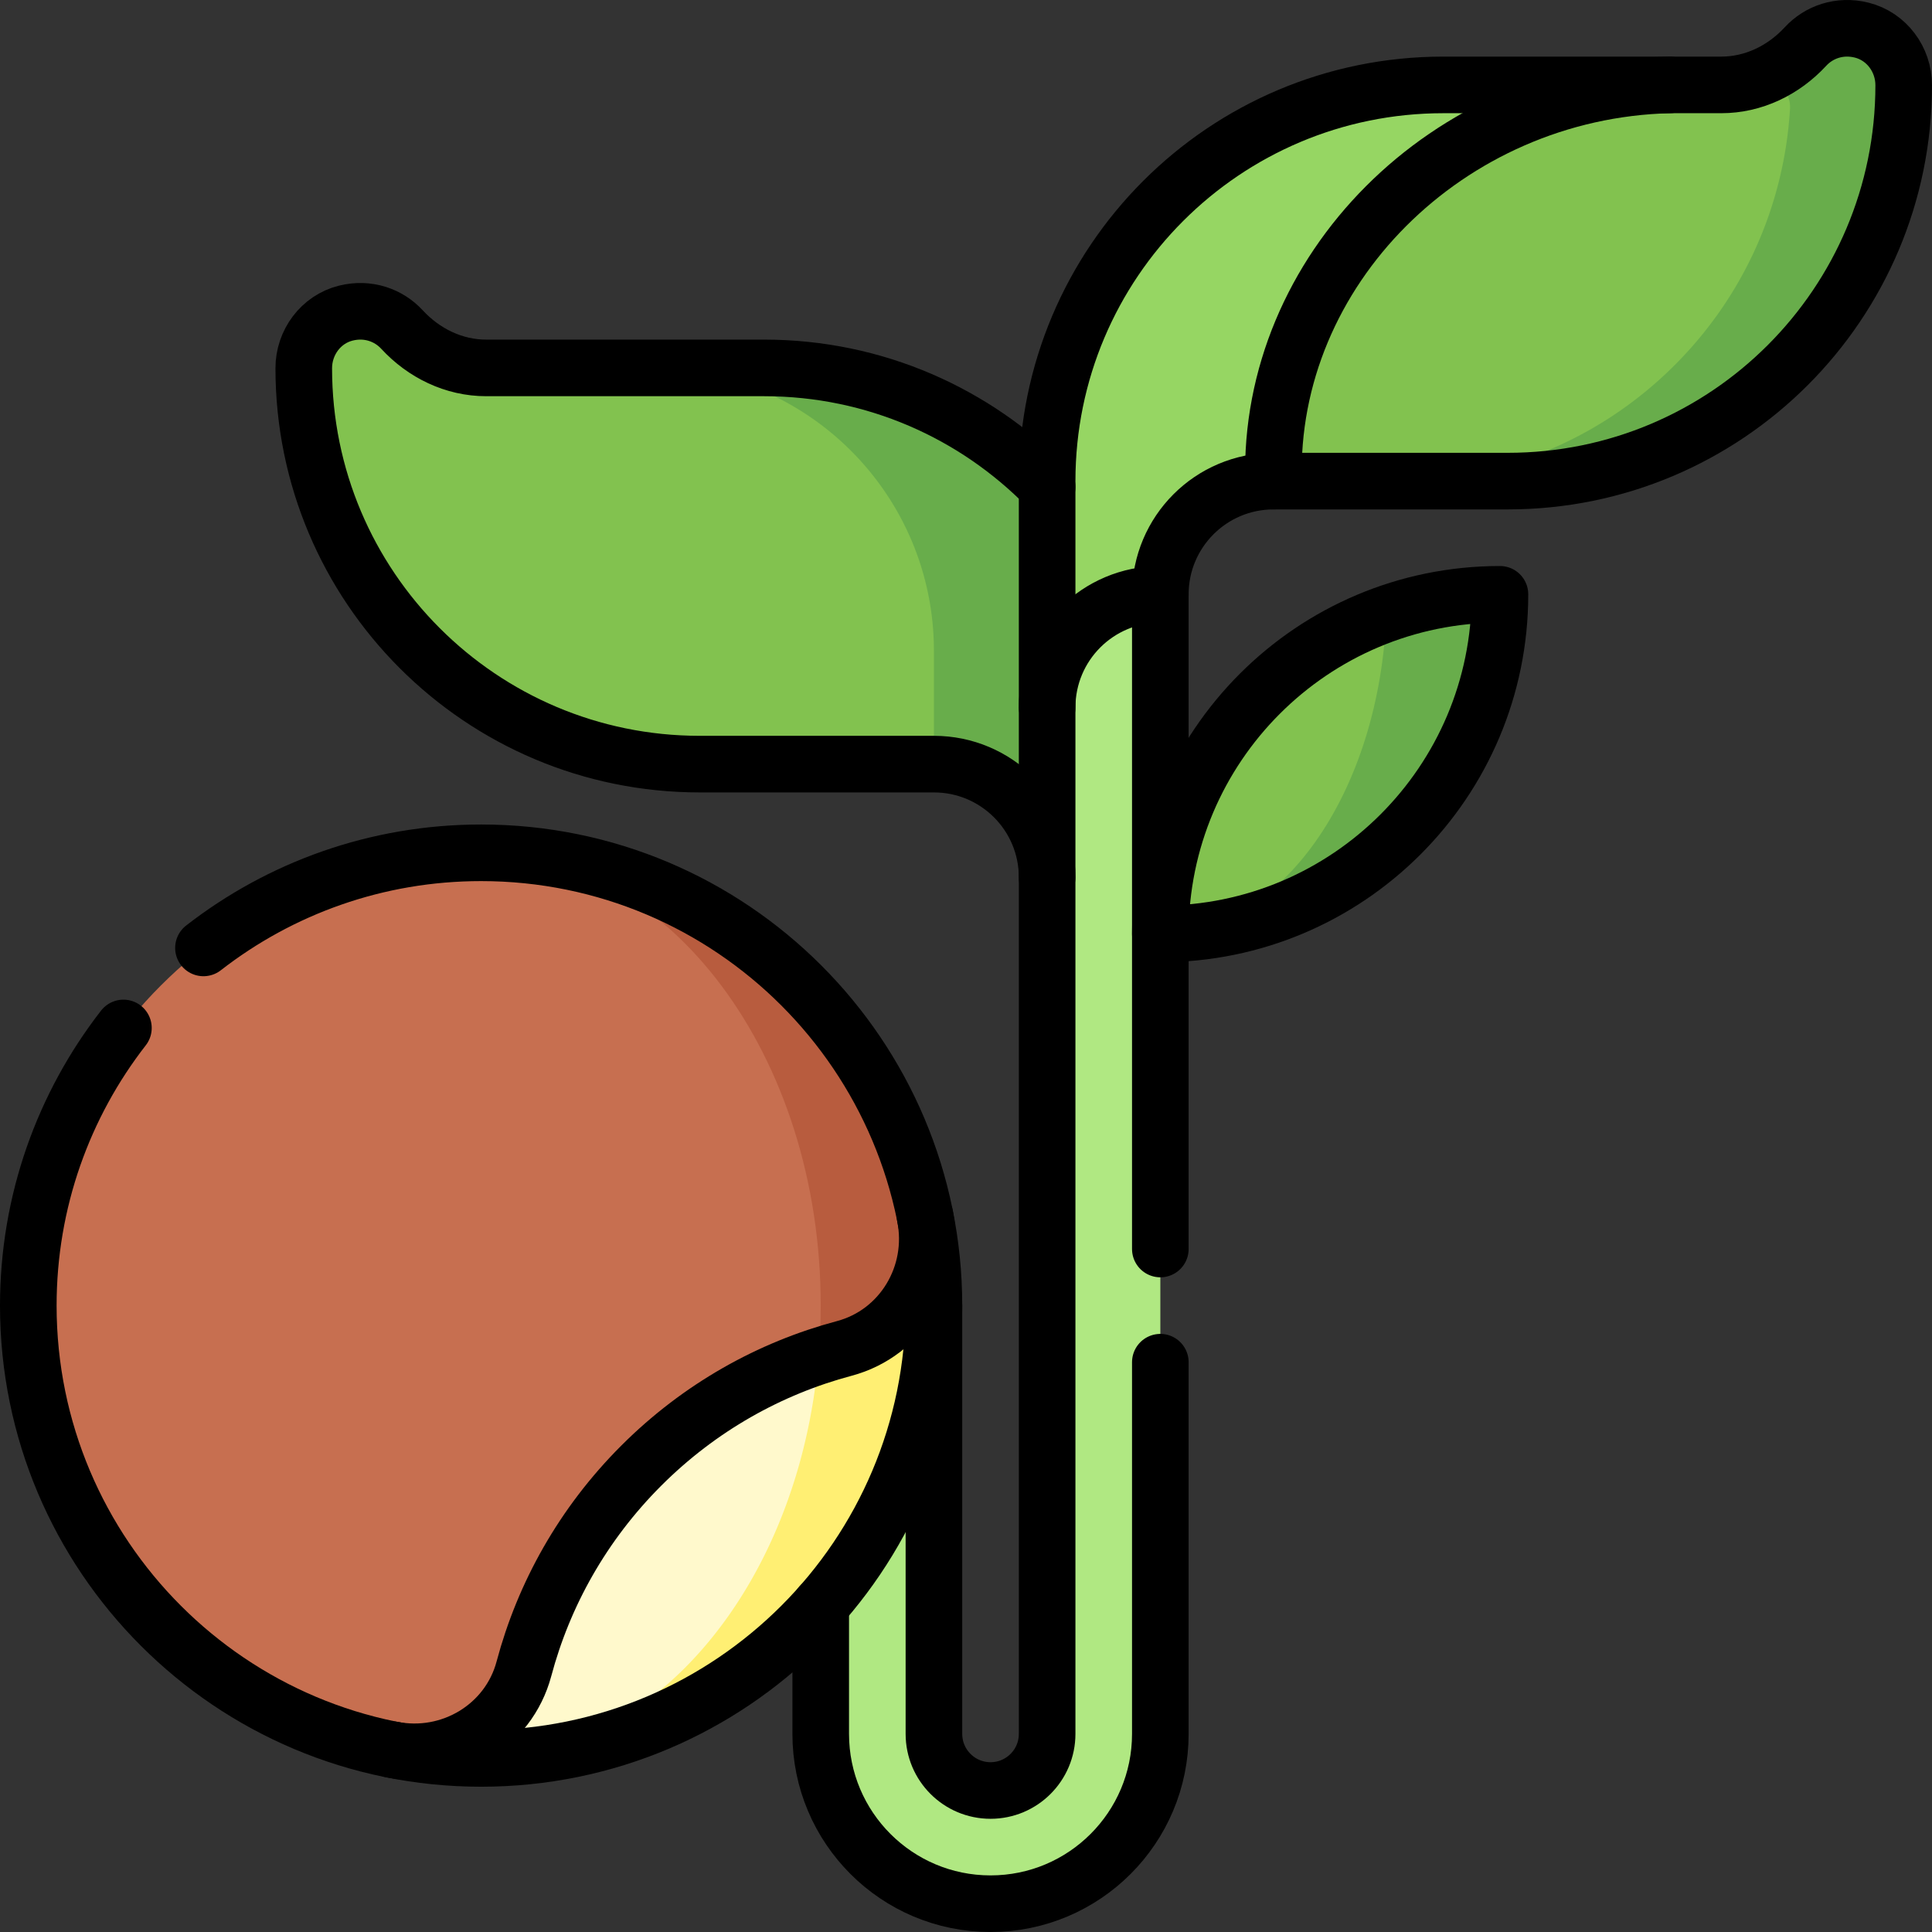
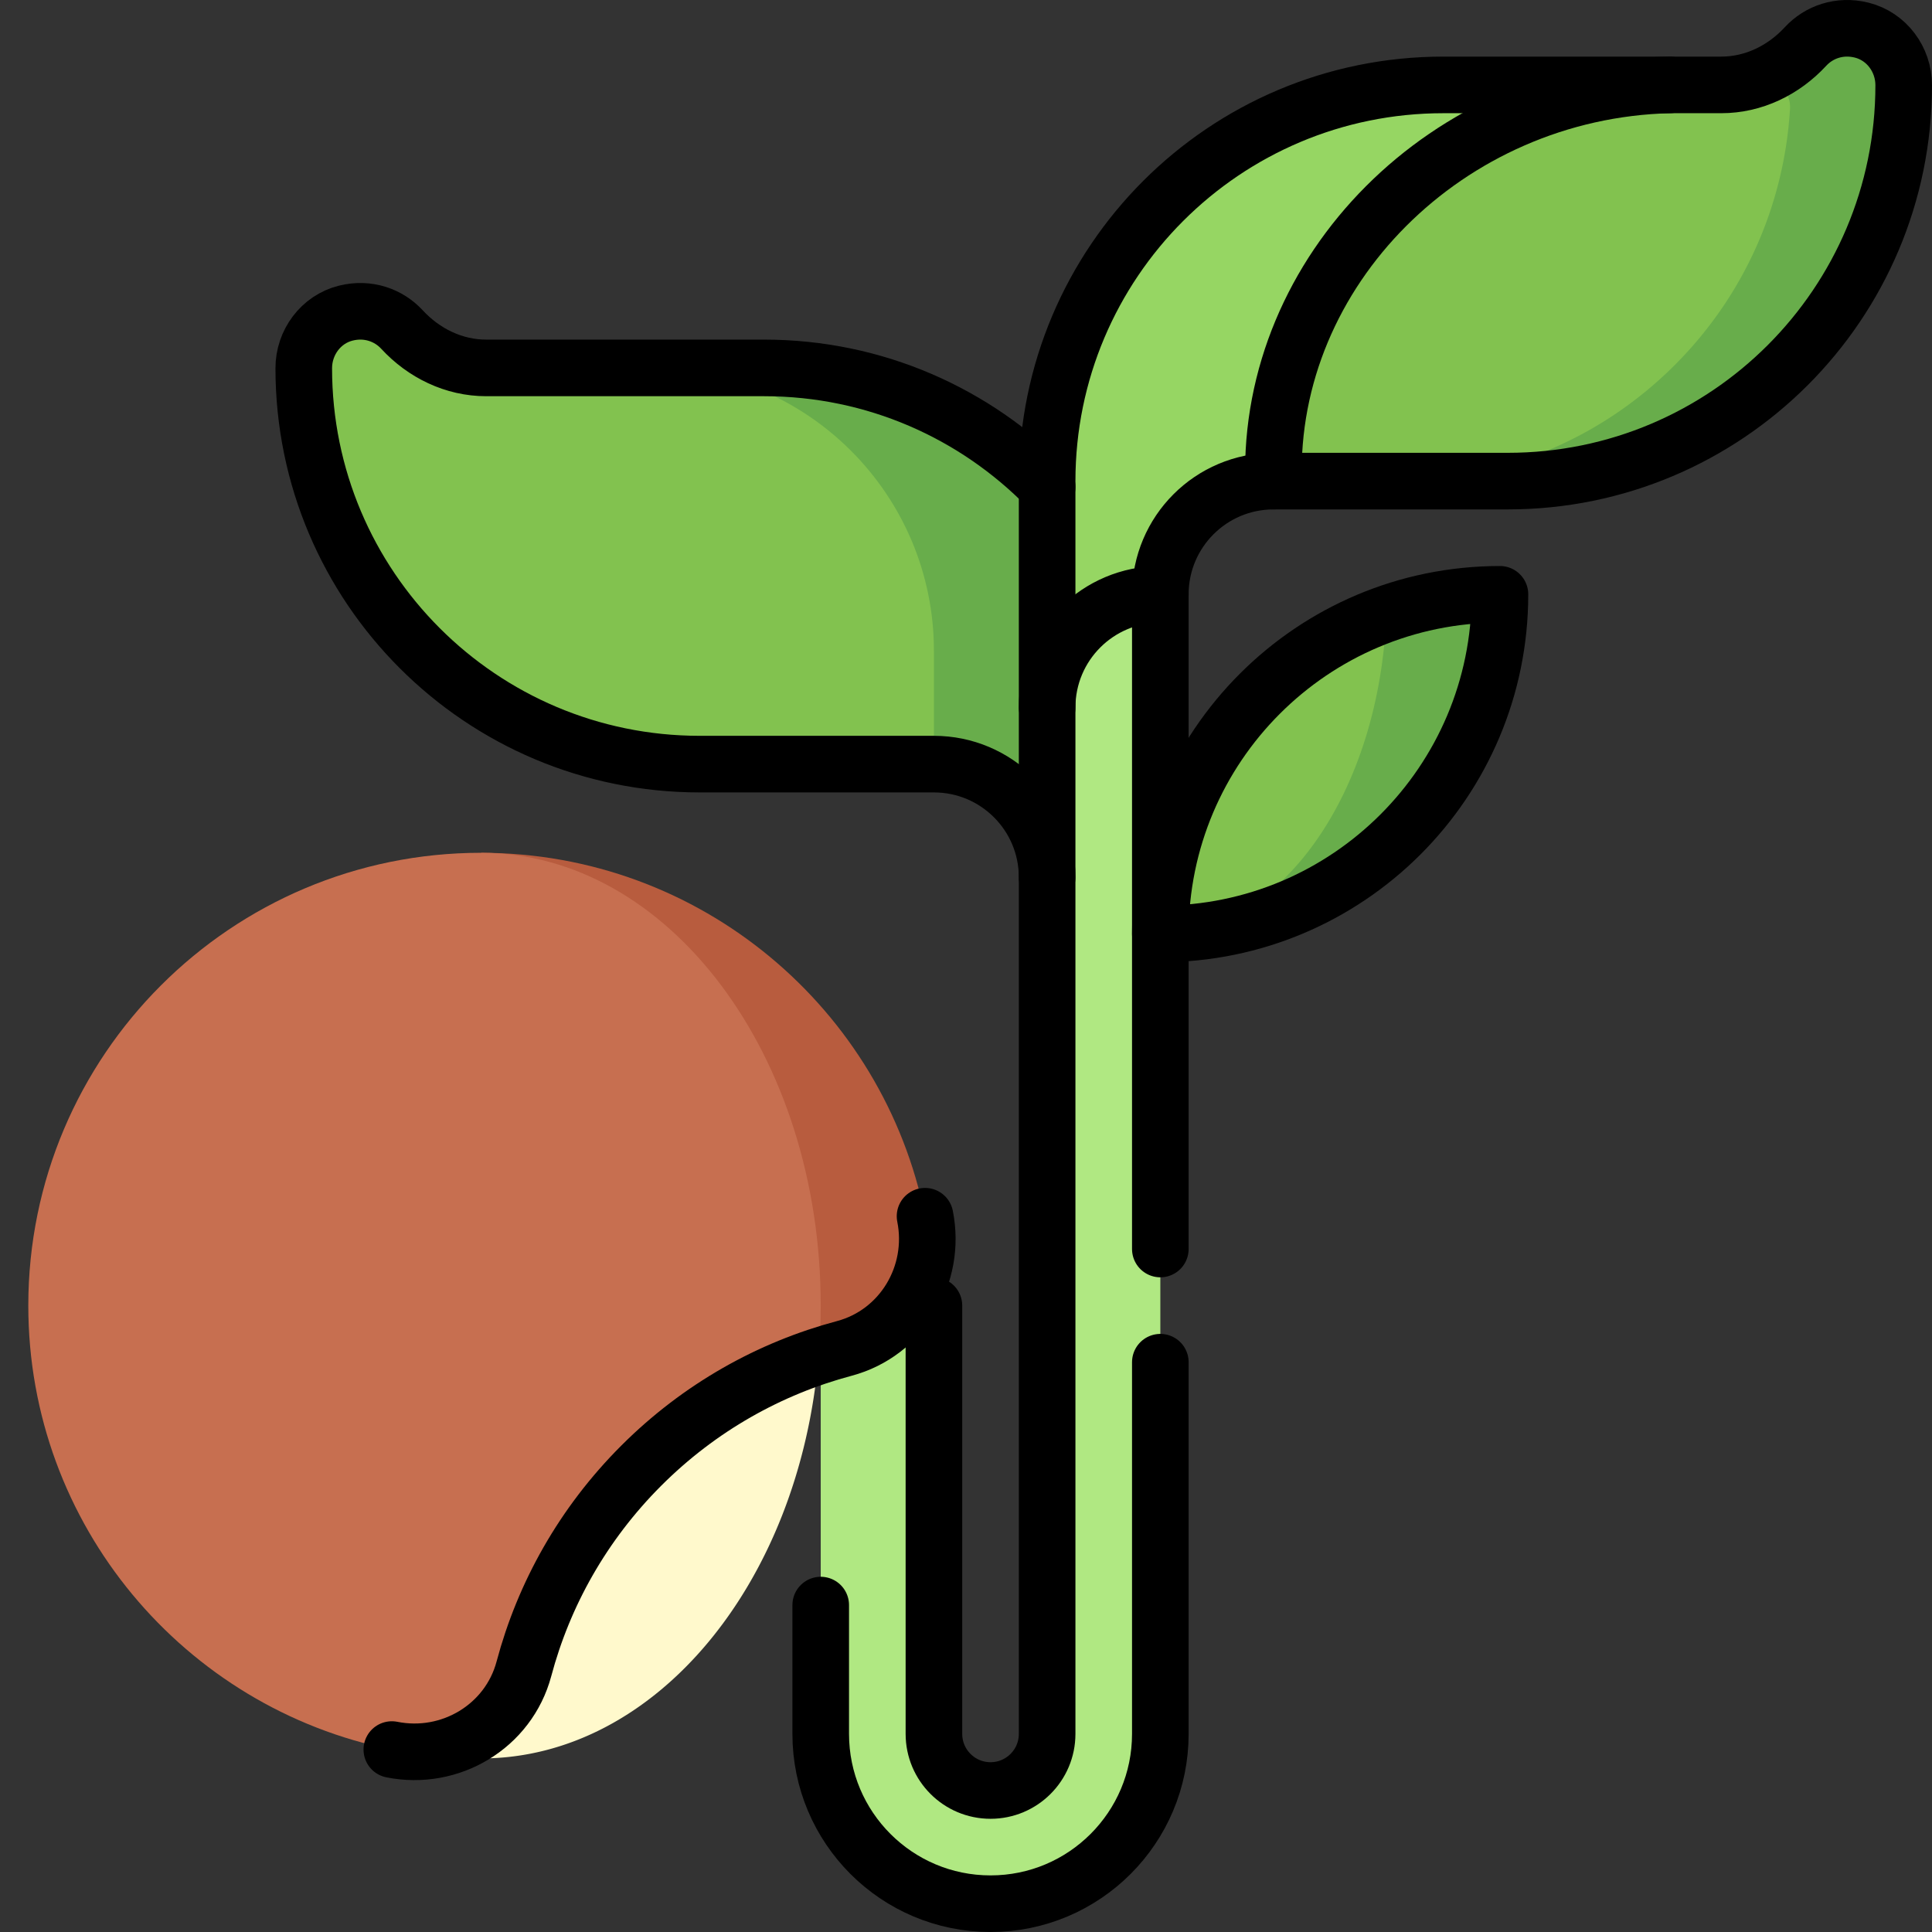
<svg xmlns="http://www.w3.org/2000/svg" version="1.1" width="512" height="512" x="0" y="0" viewBox="0 0 512 512" style="enable-background:new 0 0 512 512" xml:space="preserve">
  <rect x="0" y="0" width="512" height="512" fill="#333333" stroke="none" />
  <g>
    <path d="M493.359 7.981c-5.855-1.46-11.349.521-14.88 4.343-5.813 6.292-13.762 10.174-22.328 10.174l-86.579 104.998 30.002.004c57.949 0 104.926-46.977 104.926-104.926 0-6.818-4.525-12.943-11.141-14.593zM202.499 97.5h-30l75.001 105c16.569 0 30 13.431 30 30l30-30c0-57.99-47.012-105-105.001-105z" style="" fill="#68AD4B" data-original="#68ad4b" />
    <path d="M172.499 97.5h-43.65c-8.566 0-16.516-3.884-22.329-10.176-3.531-3.822-9.024-5.803-14.88-4.343-6.615 1.65-11.14 7.775-11.14 14.593 0 57.949 46.977 104.926 104.926 104.926H247.5v-30c0-41.421-33.58-75-75.001-75z" style="" fill="#82C24F" data-original="#82c24f" />
    <path d="M382.502 22.496c-57.99 0-105 47.01-105 105v60l30-30c0-16.57 13.43-30 30-30l105-105h-60z" style="" fill="#96D663" data-original="#96d663" />
    <path d="M464.612 21.286c5.04-1.48 10.08 2.31 9.76 7.55-1.48 24.73-11.66 49.02-30.55 67.91-10.25 10.25-22.09 17.94-34.74 23.06a105.062 105.062 0 0 1-39.51 7.69h-32.07c-.02-.89-.04-1.78-.04-2.66 0-54.56 47.02-100.93 105.04-102.34 8.86 0 13.649.002 13.649.002 2.94 0 5.781-.422 8.461-1.212z" style="" fill="#82C24F" data-original="#82c24f" />
    <path d="M307.502 157.496v302c0 12.43-5.04 23.68-13.18 31.82-8.15 8.15-19.39 13.18-31.82 13.18-24.85 0-45-20.14-45-45v-115.5h30v115.5c0 4.15 1.68 7.89 4.39 10.61 2.72 2.71 6.46 4.39 10.61 4.39 8.28 0 15-6.71 15-15v-272c0-16.58 13.42-30 30-30z" style="" fill="#B0E882" data-original="#b0e882" />
-     <path d="M245.146 322.313H127.5V466c66.274 0 120-53.726 120-120 0-8.109-.809-16.029-2.354-23.687z" style="" fill="#FFEF73" data-original="#ffef73" />
    <path d="M103.839 359.388v104.263A119.717 119.717 0 0 0 127.5 466c46.311 0 84.446-46.64 89.439-106.612h-113.1z" style="" fill="#FFF9CC" data-original="#fff9cc" />
    <path d="M245.146 322.313C234.159 267.384 185.665 226 127.5 226l89.439 133.388c2.252-.746 4.52-1.431 6.805-2.04 15.276-4.072 24.506-19.534 21.402-35.035z" style="" fill="#B85C3E" data-original="#b85c3e" />
    <path d="M138.848 442.244c5.255-19.715 15.613-38.352 31.078-53.818 13.674-13.674 29.828-23.347 47.013-29.039.366-4.396.561-8.861.561-13.388 0-66.274-40.294-120-90-120-66.274 0-120 53.726-120 120 0 58.174 41.397 106.674 96.339 117.662 15.492 3.089 30.939-6.151 35.009-21.417z" style="" fill="#C76F50" data-original="#c76f50" />
-     <path d="m367.402 162.664-59.9 84.836c49.706 0 90-40.294 90-90a89.828 89.828 0 0 0-30.1 5.164z" style="" fill="#68AD4B" data-original="#68ad4b" />
+     <path d="m367.402 162.664-59.9 84.836c49.706 0 90-40.294 90-90a89.828 89.828 0 0 0-30.1 5.164" style="" fill="#68AD4B" data-original="#68ad4b" />
    <path d="M367.402 162.664c-34.902 12.384-59.899 45.688-59.899 84.836 31.98 0 58.114-37.534 59.899-84.836z" style="" fill="#82C24F" data-original="#82c24f" />
    <path d="M277.502 129.029C258.443 109.576 231.883 97.5 202.499 97.5H128.85c-8.566 0-16.516-3.884-22.329-10.176-3.531-3.822-9.024-5.803-14.88-4.343-6.616 1.65-11.141 7.775-11.141 14.593 0 57.949 46.977 104.926 104.926 104.926H247.5c16.569 0 30 13.431 30 30M103.839 463.651c15.492 3.099 30.94-6.141 35.009-21.407 5.255-19.715 15.613-38.352 31.078-53.818 15.466-15.466 34.103-25.823 53.818-31.078 15.276-4.072 24.506-19.534 21.402-35.035" style="stroke-linecap: round; stroke-linejoin: round; stroke-miterlimit: 10;" fill="none" stroke="#000000" stroke-width="15px" stroke-linecap="round" stroke-linejoin="round" stroke-miterlimit="10" data-original="#000000" />
    <path d="M277.5 187.5c0-16.582 13.418-30 30-30" style="stroke-linecap: round; stroke-linejoin: round; stroke-miterlimit: 10;" fill="none" stroke="#000000" stroke-width="15px" stroke-linecap="round" stroke-linejoin="round" stroke-miterlimit="10" data-original="#000000" />
    <path d="M307.5 331V157.5c0-16.569 13.431-30 30-30h62.074c57.949 0 104.926-46.977 104.926-104.926 0-6.818-4.525-12.943-11.141-14.593-5.855-1.46-11.349.521-14.88 4.343-5.813 6.292-13.763 10.176-22.329 10.176h-73.649c-57.99 0-105.001 47.01-105.001 105v332c0 8.284-6.716 15-15 15-8.284 0-15-6.716-15-15V346" style="stroke-linecap: round; stroke-linejoin: round; stroke-miterlimit: 10;" fill="none" stroke="#000000" stroke-width="15px" stroke-linecap="round" stroke-linejoin="round" stroke-miterlimit="10" data-original="#000000" />
    <path d="M217.5 425.362V459.5c0 24.853 20.147 45 45 45s45-20.147 45-45V361M337.5 127.5c-1.559-55.7 46.04-103.574 105-105M307.502 247.5c49.706 0 90-40.294 90-90-49.706 0-90 40.294-90 90" style="stroke-linecap: round; stroke-linejoin: round; stroke-miterlimit: 10;" fill="none" stroke="#000000" stroke-width="15px" stroke-linecap="round" stroke-linejoin="round" stroke-miterlimit="10" data-original="#000000" />
-     <path d="M32.706 272.42C16.911 292.74 7.5 318.27 7.5 346c0 66.274 53.726 120 120 120s120-53.726 120-120-53.726-120-120-120c-27.731 0-53.26 9.411-73.581 25.207" style="stroke-linecap: round; stroke-linejoin: round; stroke-miterlimit: 10;" fill="none" stroke="#000000" stroke-width="15px" stroke-linecap="round" stroke-linejoin="round" stroke-miterlimit="10" data-original="#000000" />
  </g>
</svg>